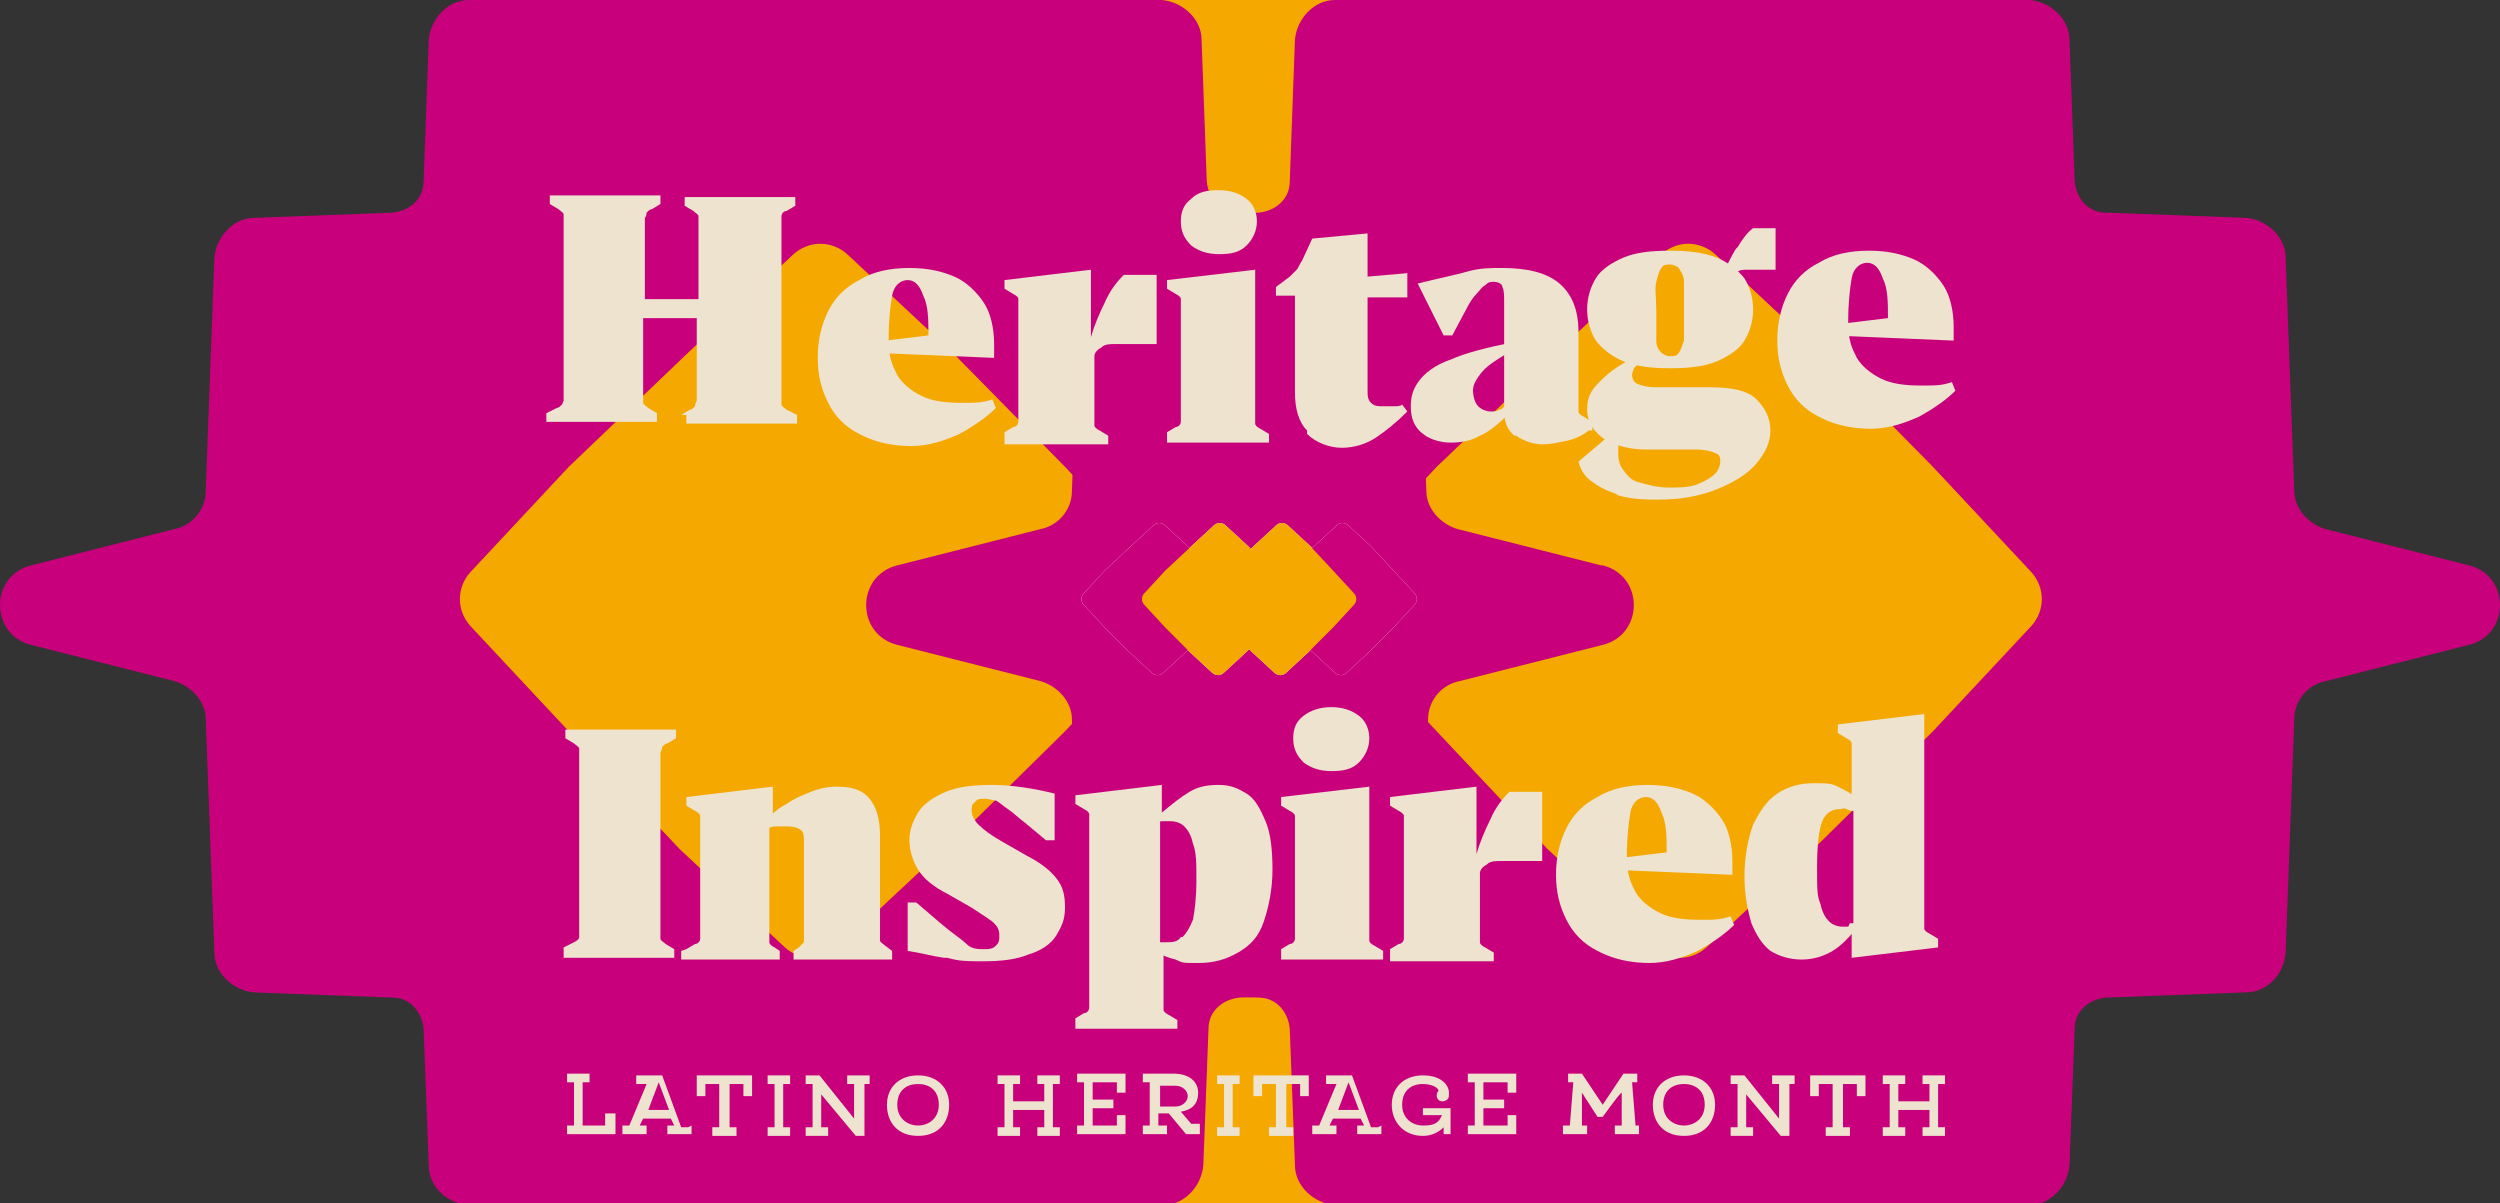
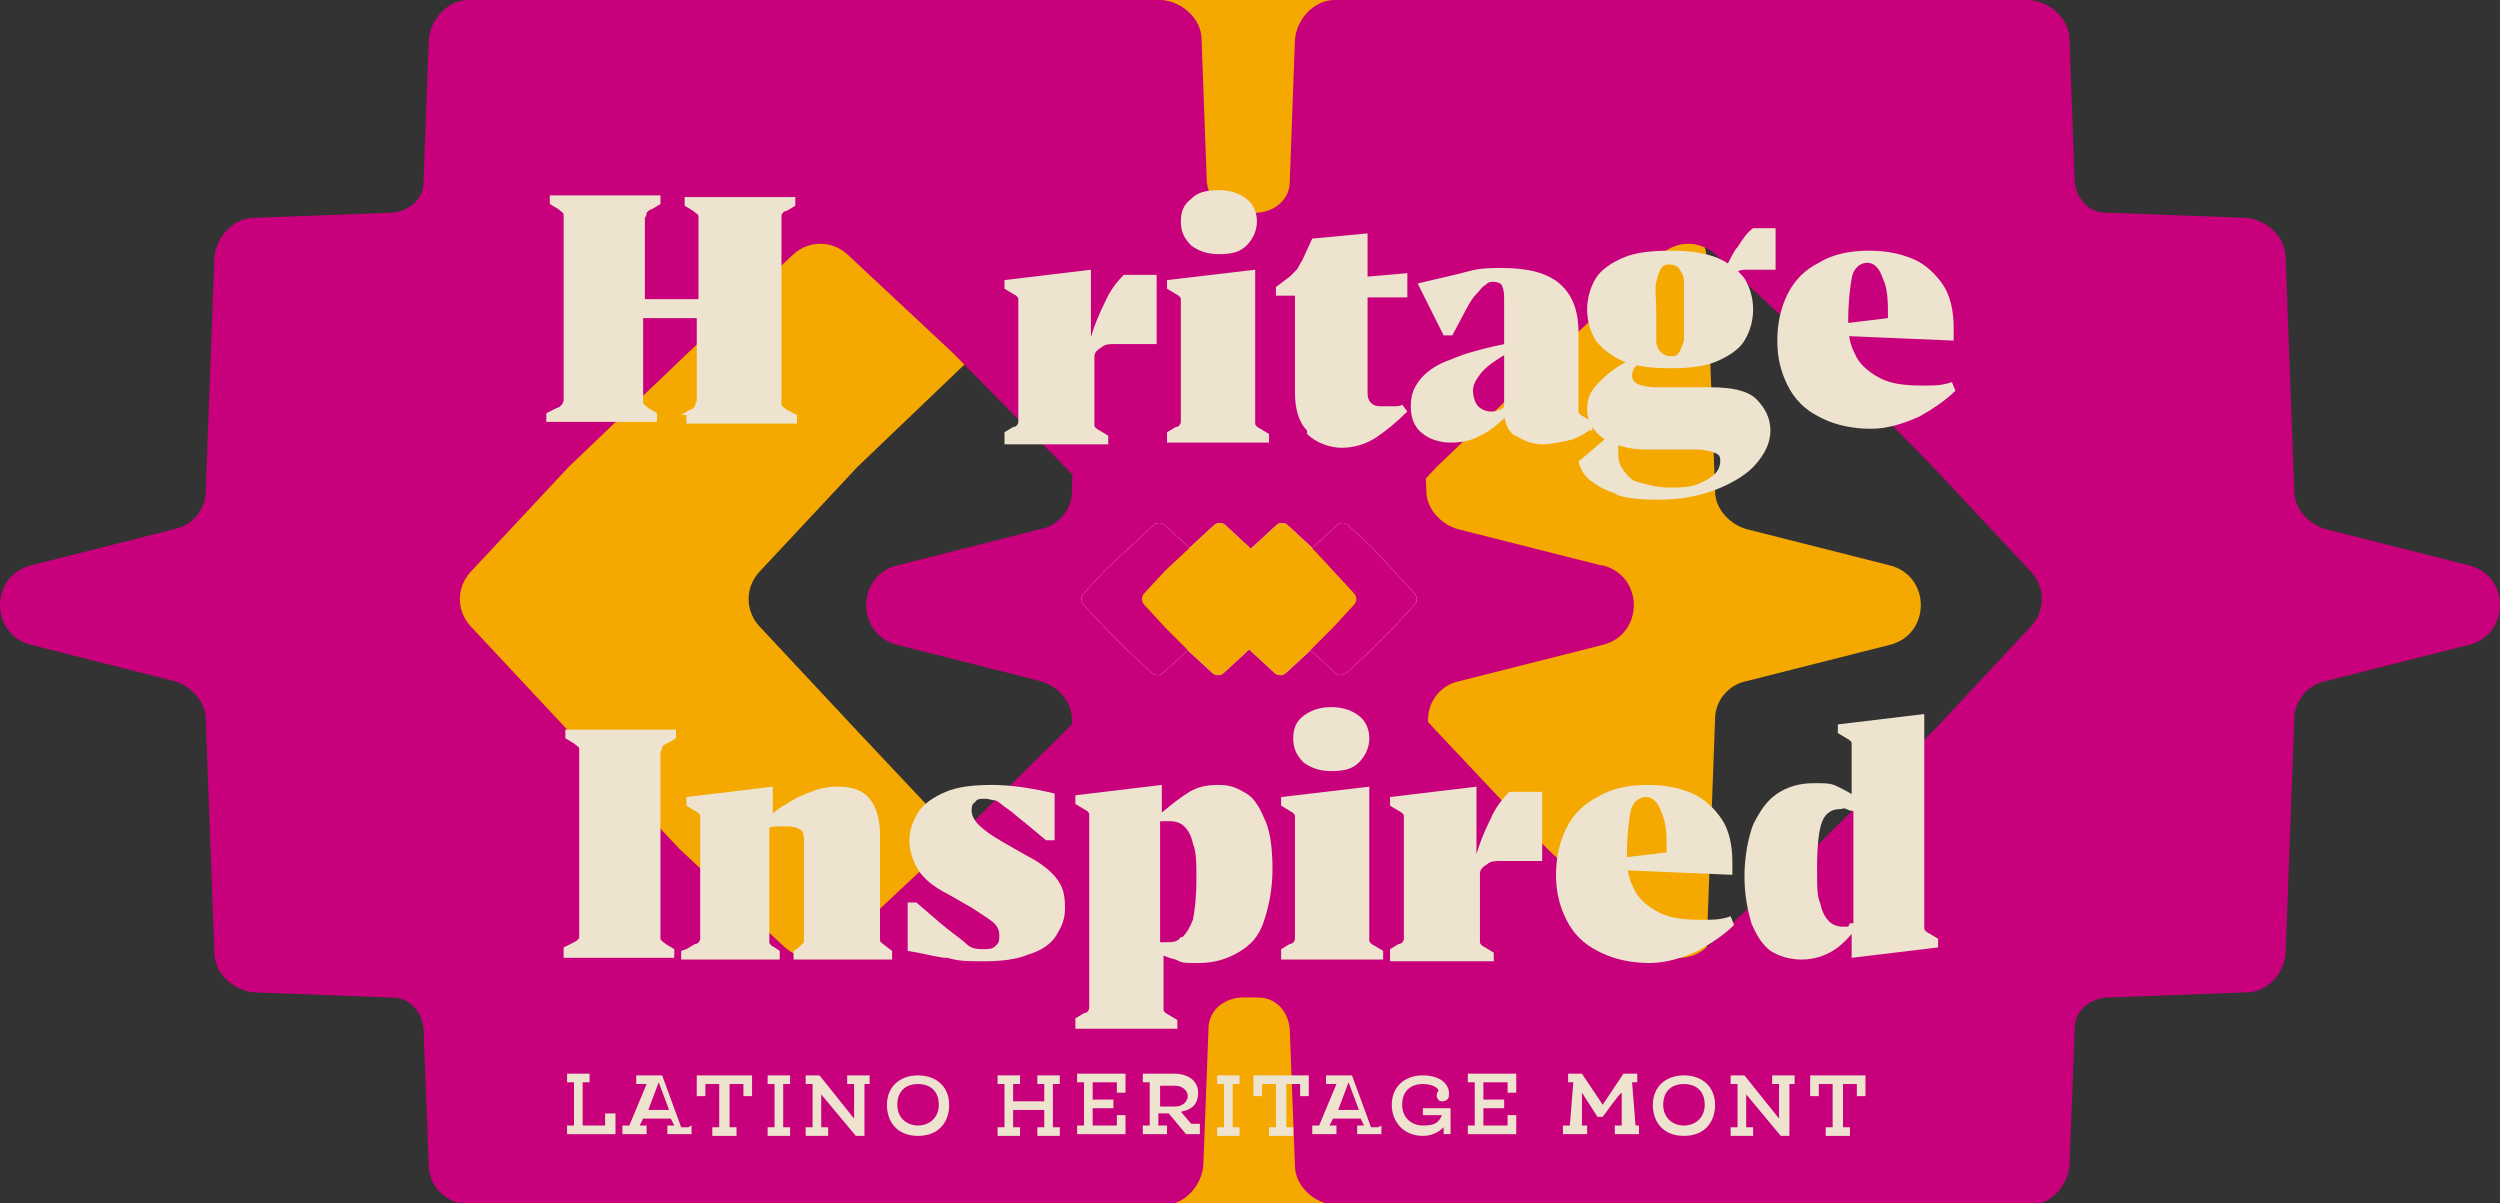
<svg xmlns="http://www.w3.org/2000/svg" xmlns:xlink="http://www.w3.org/1999/xlink" viewBox="0 0 144.6 69.6" version="1.1" id="Layer_1">
  <rect x="0" y="0" width="144.6" height="69.6" fill="#333333" stroke="none" />
  <defs>
    <style>
      .st0 {
        fill: none;
      }

      .st1 {
        isolation: isolate;
      }

      .st2 {
        mix-blend-mode: multiply;
      }

      .st3 {
        clip-path: url(#clippath-1);
      }

      .st4 {
        clip-path: url(#clippath-3);
      }

      .st5 {
        clip-path: url(#clippath-2);
      }

      .st6 {
        fill: #cb007b;
      }

      .st7 {
        fill: #fff;
      }

      .st8 {
        fill: #f5a800;
      }

      .st9 {
        fill: #c9007b;
      }

      .st10 {
        fill: #ede3cf;
      }

      .st11 {
        clip-path: url(#clippath);
      }
    </style>
    <symbol viewBox="0 0 961.4 708.9" id="Diamond_4_FLAT_TOP">
      <path d="M943.1,376.3l-84.7,21.4c-10.5,2.6-17.9,11.9-18.3,22.6l-5.1,137.1c-.5,12.7-10.7,22.9-23.4,23.4l-82.1,3c-9.8.4-17.7,8.2-18.1,18.1l-3.1,83.6c-.5,12.7-10.7,22.9-23.4,23.4h-409.5c-12.7-.6-22.9-10.8-23.4-23.5l-3.1-83.5c-.4-9.8-8.2-17.7-18.1-18.1l-81.3-3c-12.7-.5-22.9-10.7-23.4-23.4l-5.1-137.1c-.4-10.8-7.8-20-18.3-22.6l-84.7-21.4c-24.4-6.2-24.4-40.9,0-47.1l84.7-21.4c10.5-2.7,18-11.9,18.3-22.7l5.1-137.2c.5-12.7,10.7-22.9,23.4-23.4l81.3-3c9.8-.4,17.7-8.2,18.1-18.1l2.9-80.2c.5-12.7,10.7-22.9,23.4-23.4h409.5c12.7.6,22.9,10.8,23.4,23.5l2.9,80c.4,9.8,8.2,17.7,18.1,18.1l82,3c12.7.5,22.9,10.7,23.4,23.4l5.1,137.2c.4,10.8,7.9,20,18.3,22.7l84.7,21.4c24.4,6.2,24.4,40.9,0,47.1h0ZM555.8,208.6l-62.1-57.6c-8.8-8.2-22.5-8.2-31.2,0l-62.1,57.6-65.3,68.7-57.6,62.1c-8.2,8.8-8.2,22.5,0,31.2l57.6,62.1,69.8,67.5,62.1,57.6c8.8,8.2,22.5,8.2,31.2,0l62.1-57.6,66.1-67.5,57.6-62.1c8.2-8.8,8.2-22.4,0-31.2l-57.6-62.1-70.6-68.7h0Z" class="st0" />
    </symbol>
    <clipPath id="clippath">
      <rect height="70.9" width="96.1" x="33.5" class="st0" />
    </clipPath>
    <clipPath id="clippath-1">
      <rect height="70.9" width="96.1" x="16.7" class="st0" />
    </clipPath>
    <clipPath id="clippath-2">
      <rect height="70.9" width="96.1" x="50.2" class="st0" />
    </clipPath>
    <clipPath id="clippath-3">
      <rect height="70.9" width="96.1" class="st0" />
    </clipPath>
  </defs>
  <g class="st1">
    <g id="Layer_2">
      <g id="Presentation">
        <g>
          <g class="st2">
            <g class="st2">
              <g class="st11">
                <use xlink:href="#Diamond_4_FLAT_TOP" transform="translate(32.8 70.9) scale(.1 -.1)" height="708.9" width="961.4" />
              </g>
-               <path d="M126.1,32.7l-8.3-2.1c-1-.3-1.8-1.2-1.8-2.2l-.5-13.5c0-1.2-1.1-2.2-2.3-2.3l-8.1-.3c-1,0-1.7-.8-1.8-1.8l-.3-8.2c0-1.2-1.1-2.2-2.3-2.3h-40.2c-1.2,0-2.2,1.1-2.3,2.3l-.3,8.2c0,1-.8,1.7-1.8,1.8l-8,.3c-1.2,0-2.2,1.1-2.3,2.3l-.5,13.5c0,1.1-.8,2-1.8,2.2l-8.3,2.1c-2.4.6-2.4,4,0,4.6l8.3,2.1c1,.3,1.8,1.2,1.8,2.2l.5,13.5c0,1.2,1,2.2,2.3,2.3l8,.3c1,0,1.7.8,1.8,1.8l.3,7.9c0,1.2,1,2.2,2.3,2.3h40.2c1.2,0,2.2-1.1,2.3-2.3l.3-7.9c0-1,.8-1.7,1.8-1.8l8.1-.3c1.2,0,2.2-1,2.3-2.3l.5-13.5c0-1.1.8-2,1.8-2.2l8.3-2.1c2.4-.6,2.4-4,0-4.6h0ZM88,49.1l-6.1,5.7c-.9.8-2.2.8-3.1,0l-6.1-5.7-6.4-6.8-5.7-6.1c-.8-.9-.8-2.2,0-3.1l5.7-6.1,6.9-6.6,6.1-5.7c.9-.8,2.2-.8,3.1,0l6.1,5.7,6.5,6.6,5.7,6.1c.8.9.8,2.2,0,3.1l-5.7,6.1-6.9,6.8Z" class="st8" />
            </g>
          </g>
          <g class="st2">
            <g class="st2">
              <g class="st3">
                <use xlink:href="#Diamond_4_FLAT_TOP" transform="translate(16.1 70.9) scale(.1 -.1)" height="708.9" width="961.4" />
              </g>
              <path d="M109.3,32.7l-8.3-2.1c-1-.3-1.8-1.2-1.8-2.2l-.5-13.5c0-1.2-1.1-2.2-2.3-2.3l-8.1-.3c-1,0-1.7-.8-1.8-1.8l-.3-8.2c0-1.2-1.1-2.2-2.3-2.3h-40.2c-1.2,0-2.2,1.1-2.3,2.3l-.3,8.2c0,1-.8,1.7-1.8,1.8l-8,.3c-1.2,0-2.2,1.1-2.3,2.3l-.5,13.5c0,1.1-.8,2-1.8,2.2l-8.3,2.1c-2.4.6-2.4,4,0,4.6l8.3,2.1c1,.3,1.8,1.2,1.8,2.2l.5,13.5c0,1.2,1,2.2,2.3,2.3l8,.3c1,0,1.7.8,1.8,1.8l.3,7.9c0,1.2,1,2.2,2.3,2.3h40.2c1.2,0,2.2-1.1,2.3-2.3l.3-7.9c0-1,.8-1.7,1.8-1.8l8.1-.3c1.2,0,2.2-1,2.3-2.3l.5-13.5c0-1.1.8-2,1.8-2.2l8.3-2.1c2.4-.6,2.4-4,0-4.6h0ZM71.3,49.1l-6.1,5.7c-.9.8-2.2.8-3.1,0l-6.1-5.7-6.4-6.8-5.7-6.1c-.8-.9-.8-2.2,0-3.1l5.7-6.1,6.9-6.6,6.1-5.7c.9-.8,2.2-.8,3.1,0l6.1,5.7,6.5,6.6,5.7,6.1c.8.9.8,2.2,0,3.1l-5.7,6.1-6.9,6.8Z" class="st8" />
            </g>
          </g>
          <g class="st2">
            <g class="st2">
              <g class="st5">
                <use xlink:href="#Diamond_4_FLAT_TOP" transform="translate(49.6 70.9) scale(.1 -.1)" height="708.9" width="961.4" />
              </g>
              <path d="M142.8,32.7l-8.3-2.1c-1-.3-1.8-1.2-1.8-2.2l-.5-13.5c0-1.2-1.1-2.2-2.3-2.3l-8.1-.3c-1,0-1.7-.8-1.8-1.8l-.3-8.2c0-1.2-1.1-2.2-2.3-2.3h-40.2c-1.2,0-2.2,1.1-2.3,2.3l-.3,8.2c0,1-.8,1.7-1.8,1.8l-8,.3c-1.2,0-2.2,1.1-2.3,2.3l-.5,13.5c0,1.1-.8,2-1.8,2.2l-8.3,2.1c-2.4.6-2.4,4,0,4.6l8.3,2.1c1,.3,1.8,1.2,1.8,2.2l.5,13.5c0,1.2,1,2.2,2.3,2.3l8,.3c1,0,1.7.8,1.8,1.8l.3,7.9c0,1.2,1.1,2.2,2.3,2.3h40.2c1.2,0,2.2-1.1,2.3-2.3l.3-7.9c0-1,.8-1.7,1.8-1.8l8.1-.3c1.2,0,2.2-1,2.3-2.3l.5-13.5c0-1.1.8-2,1.8-2.2l8.3-2.1c2.4-.6,2.4-4,0-4.6h0ZM104.8,49.1l-6.1,5.7c-.9.8-2.2.8-3.1,0l-6.1-5.7-6.4-6.8-5.7-6.1c-.8-.9-.8-2.2,0-3.1l5.7-6.1,6.9-6.6,6.1-5.7c.9-.8,2.2-.8,3.1,0l6.1,5.7,6.5,6.6,5.7,6.1c.8.9.8,2.2,0,3.1l-5.7,6.1s-6.9,6.8-6.9,6.8Z" class="st9" />
            </g>
          </g>
          <g class="st2">
            <g class="st2">
              <g class="st4">
                <use xlink:href="#Diamond_4_FLAT_TOP" transform="translate(-.6 70.9) scale(.1 -.1)" height="708.9" width="961.4" />
              </g>
              <path d="M92.6,32.7l-8.3-2.1c-1-.3-1.8-1.2-1.8-2.2l-.5-13.5c0-1.2-1.1-2.2-2.3-2.3l-8.1-.3c-1,0-1.7-.8-1.8-1.8l-.3-8.2c0-1.2-1.1-2.2-2.3-2.3H27.1c-1.2,0-2.2,1.1-2.3,2.3l-.3,8.2c0,1-.8,1.7-1.8,1.8l-8,.3c-1.2,0-2.2,1.1-2.3,2.3l-.5,13.5c0,1.1-.8,2-1.8,2.2l-8.3,2.1c-2.4.6-2.4,4,0,4.6l8.3,2.1c1,.3,1.8,1.2,1.8,2.2l.5,13.5c0,1.2,1.1,2.2,2.3,2.3l8,.3c1,0,1.7.8,1.8,1.8l.3,7.9c0,1.2,1,2.2,2.3,2.3h40.2c1.2,0,2.2-1.1,2.3-2.3l.3-7.9c0-1,.8-1.7,1.8-1.8l8.1-.3c1.2,0,2.2-1,2.3-2.3l.5-13.5c0-1.1.8-2,1.8-2.2l8.3-2.1c2.4-.6,2.4-4,0-4.6h0ZM54.6,49.1l-6.1,5.7c-.9.8-2.2.8-3.1,0l-6.1-5.7-6.4-6.8-5.7-6.1c-.8-.9-.8-2.2,0-3.1l5.7-6.1,6.9-6.6,6.1-5.7c.9-.8,2.2-.8,3.1,0l6.1,5.7,6.5,6.6,5.7,6.1c.8.9.8,2.2,0,3.1l-5.7,6.1s-6.9,6.8-6.9,6.8Z" class="st9" />
            </g>
          </g>
        </g>
        <g class="st1">
          <g class="st1">
            <path d="M35.6,64.4v1.2h-2.8v-.5h.4v-2.5h-.4v-.5h1.3v.5h-.4v2.5h1.3v-.7h.5Z" class="st10" />
            <path d="M40,65.1v.5h-1.4v-.5h.4l-.2-.4h-1.6l-.2.4h.4v.5h-1.4v-.5h.4l1-2.4h-.6v-.5h1.5l1.1,3h.4ZM38.7,64.2l-.6-1.6-.6,1.6h1.2Z" class="st10" />
            <path d="M43.5,63.4h-.5v-.7h-.8v2.5h.4v.5h-1.4v-.5h.4v-2.5h-.8v.7h-.5v-1.2h3.2v1.2Z" class="st10" />
            <path d="M45.3,62.7v2.5h.4v.5h-1.3v-.5h.4v-2.5h-.4v-.5h1.3v.5h-.4Z" class="st10" />
            <path d="M50.4,62.7h-.4v3h-.5l-2-2.4v1.9h.4v.5h-1.3v-.5h.4v-2.5h-.4v-.5h.8l2,2.5v-2h-.4v-.5h1.3v.5Z" class="st10" />
            <path d="M54.9,63.9c0,1-.6,1.8-1.8,1.8s-1.8-.8-1.8-1.8.7-1.7,1.8-1.7,1.8.7,1.8,1.7ZM54.3,63.9c0-.8-.5-1.2-1.2-1.2s-1.2.4-1.2,1.2.6,1.2,1.2,1.2,1.2-.4,1.2-1.2Z" class="st10" />
            <path d="M60.9,62.7v2.5h.4v.5h-1.3v-.5h.4v-1h-1.8v1h.4v.5h-1.3v-.5h.4v-2.5h-.4v-.5h1.3v.5h-.4v1h1.8v-1h-.4v-.5h1.3v.5h-.4Z" class="st10" />
            <path d="M65.1,64.5v1.1h-2.8v-.5h.4v-2.5h-.4v-.5h2.8v1.1h-.5v-.6h-1.4v1h1.2v.5h-1.2v1h1.4v-.6h.5Z" class="st10" />
            <path d="M69.4,65.1v.5h-.8l-1-1.2h-.6v.7h.5v.5h-1.4v-.5h.4v-2.5h-.4v-.5h1.8c.8,0,1.4.4,1.4,1.1s-.4,1-1,1.1l.6.7h.5ZM67.1,64h.9c.4,0,.7-.3.7-.6s-.3-.6-.7-.6h-.9v1.3Z" class="st10" />
            <path d="M71.3,62.7v2.5h.4v.5h-1.3v-.5h.4v-2.5h-.4v-.5h1.3v.5h-.4Z" class="st10" />
            <path d="M75.7,63.4h-.5v-.7h-.8v2.5h.4v.5h-1.4v-.5h.4v-2.5h-.8v.7h-.5v-1.2h3.2v1.2Z" class="st10" />
            <path d="M79.9,65.1v.5h-1.4v-.5h.4l-.2-.4h-1.6l-.2.4h.4v.5h-1.4v-.5h.4l1-2.4h-.6v-.5h1.5l1.1,3h.4ZM78.6,64.2l-.6-1.6-.6,1.6h1.2Z" class="st10" />
            <path d="M83.9,65.6h-.4v-.4c-.3.3-.7.5-1.2.5-1.1,0-1.8-.8-1.8-1.8s.7-1.7,1.8-1.7,1.6.6,1.5,1.2c0,.2-.2.3-.4.3s-.3-.2-.3-.3,0-.2.1-.3c0-.2-.4-.4-.9-.4-.7,0-1.2.4-1.2,1.2s.6,1.2,1.2,1.2.9-.1,1.1-.6h0c0,0-1.1,0-1.1,0v-.4h1.6v1.6Z" class="st10" />
            <path d="M87.7,64.5v1.1h-2.8v-.5h.4v-2.5h-.4v-.5h2.8v1.1h-.5v-.6h-1.4v1h1.2v.5h-1.2v1h1.4v-.6h.5Z" class="st10" />
            <path d="M94.8,65.1v.5h-1.4v-.5h.4v-1.9c-.1,0-1.1,1.4-1.1,1.4h-.3l-.9-1.4v1.9c-.1,0,.3,0,.3,0v.5h-1.4v-.5h.4l.2-2.5h-.3v-.5h.8l1.2,1.8,1.2-1.8h.8v.5h-.3l.2,2.5h.4Z" class="st10" />
            <path d="M99.2,63.9c0,1-.6,1.8-1.8,1.8s-1.8-.8-1.8-1.8.7-1.7,1.8-1.7,1.8.7,1.8,1.7ZM98.6,63.9c0-.8-.5-1.2-1.2-1.2s-1.2.4-1.2,1.2.6,1.2,1.2,1.2,1.2-.4,1.2-1.2Z" class="st10" />
            <path d="M103.9,62.7h-.4v3h-.5l-2-2.4v1.9h.4v.5h-1.3v-.5h.4v-2.5h-.4v-.5h.8l2,2.5v-2h-.4v-.5h1.3v.5Z" class="st10" />
            <path d="M107.9,63.4h-.5v-.7h-.8v2.5h.4v.5h-1.4v-.5h.4v-2.5h-.8v.7h-.5v-1.2h3.2v1.2Z" class="st10" />
-             <path d="M112.1,62.7v2.5h.4v.5h-1.3v-.5h.4v-1h-1.8v1h.4v.5h-1.3v-.5h.4v-2.5h-.4v-.5h1.3v.5h-.4v1h1.8v-1h-.4v-.5h1.3v.5h-.4Z" class="st10" />
          </g>
        </g>
        <g id="Heritage_tagline">
          <g class="st1" id="text">
            <g class="st1">
              <path d="M39.4,24l.5-.3c.1,0,.2-.1.3-.2,0,0,0-.2.1-.3,0-.1,0-.3,0-.5v-4.3h-3.1v4.3c0,.3,0,.5,0,.6,0,.1.2.2.3.3l.5.3v.5h-6.4v-.5l.6-.3c.1,0,.2-.1.3-.2s0-.1.1-.2c0-.1,0-.3,0-.5v-9.7c0-.3,0-.5,0-.6,0-.1-.2-.2-.3-.3l-.5-.3v-.5h6.4v.5l-.5.3c-.1,0-.2.1-.3.2,0,0,0,.2-.1.3,0,.1,0,.3,0,.5v4.2h3.1v-4.2c0-.3,0-.5,0-.6s-.2-.2-.3-.3l-.5-.3v-.5h6.4v.5l-.5.3c-.2,0-.3.2-.3.3s0,.3,0,.6v9.7c0,.3,0,.5,0,.6,0,.1.2.2.3.3l.6.3v.5h-6.4v-.5Z" class="st10" />
            </g>
            <g class="st1">
-               <path d="M49.7,25.1c-.8-.4-1.4-1-1.8-1.8-.4-.8-.6-1.6-.6-2.6s.2-1.9.6-2.7c.4-.8,1-1.4,1.8-1.8.8-.5,1.8-.7,2.9-.7s1.9.2,2.6.5c.7.3,1.3.9,1.7,1.5s.6,1.5.6,2.4,0,.5,0,.8l-7.1-.3v-.6l3.3-.4c0-.9,0-1.7-.3-2.3-.2-.6-.5-.9-.9-.9s-.8.3-.9.9c-.1.6-.2,1.4-.2,2.5s.2,1.5.5,2.1c.3.5.8.9,1.4,1.2.6.3,1.4.4,2.3.4s1.2,0,1.8-.2l.2.5c-.5.5-1.2,1-2.1,1.5-.9.4-1.8.7-2.8.7s-2-.2-2.8-.6Z" class="st10" />
              <path d="M58.1,25l.5-.3c.2,0,.3-.2.3-.3,0-.1,0-.3,0-.6v-5.8c0-.4,0-.6,0-.7,0-.1-.1-.2-.3-.3l-.5-.3v-.5l5-.6v3.9c-.1,0,0,0,0,0,.2-.7.5-1.4.8-2,.3-.7.7-1.2,1.1-1.6h1.9v4h-2.4c-.3,0-.6,0-.8.2-.2.1-.4.3-.4.5v3.4c0,.3,0,.5,0,.6,0,.1.1.2.3.3l.5.3v.5h-6v-.5Z" class="st10" />
              <path d="M67.5,25l.5-.3c.2,0,.3-.2.3-.3,0-.1,0-.3,0-.6v-5.8c0-.4,0-.6,0-.7,0-.1-.1-.2-.3-.3l-.5-.3v-.5l5.1-.6v8.3c0,.3,0,.5,0,.6,0,.1.1.2.3.3l.5.3v.5h-5.9v-.5ZM68.9,14.2c-.4-.4-.6-.8-.6-1.4s.2-1,.6-1.3c.4-.4.9-.5,1.6-.5s1.2.2,1.6.5.6.8.6,1.3-.2,1-.6,1.4-.9.5-1.6.5-1.2-.2-1.6-.5Z" class="st10" />
              <path d="M75.6,24.9c-.5-.5-.7-1.3-.7-2.2v-5.6h-1.1v-.5l.8-.6c.1-.1.3-.3.4-.4s.2-.4.3-.5l.6-1.3,3.2-.3v2.5l2.3-.2v1.4h-2.3v5.3c0,.4,0,.6.2.8s.4.2.7.2.4,0,.6,0c.2,0,.4,0,.5-.1l.3.4c-.6.6-1.2,1.1-1.8,1.5s-1.3.6-2,.6-1.5-.3-2-.8Z" class="st10" />
              <path d="M82.3,25.1c-.5-.4-.7-.9-.7-1.6s.2-1.1.5-1.5c.3-.4.9-.9,1.8-1.2.9-.4,2.1-.7,3.6-1v.5c-.5.2-.9.5-1.2.7-.3.2-.6.5-.8.8-.2.3-.3.5-.3.8s.1.7.3.9c.2.2.5.3.7.3s.4,0,.5-.1c.2,0,.3-.2.5-.4l.3.4-.2.2c-.6.6-1.2,1.1-1.7,1.3-.5.3-1.1.4-1.7.4s-1.3-.2-1.7-.6ZM87.6,25.2c-.4-.3-.6-.8-.6-1.4v-6.3c0-.4,0-.7-.1-.9,0-.2-.3-.3-.5-.3s-.3,0-.5.2c-.2.1-.3.3-.5.5-.2.2-.4.5-.6.9l-.8,1.5h-.5l-1.5-3c1.2-.3,2.2-.5,2.9-.7s1.3-.2,2-.2c1.5,0,2.6.3,3.3.9.7.6,1.1,1.5,1.1,2.8v3.9c0,.4,0,.6,0,.7s.1.2.3.3l.5.3v.5h-.2c-.4.3-.8.5-1.3.6s-.9.2-1.4.2-1.1-.2-1.5-.5Z" class="st10" />
            </g>
            <g class="st1">
              <path d="M93.6,28.6c-.7-.2-1.2-.5-1.6-.8-.4-.3-.6-.7-.7-1.1l2-1.7.3.3c0,0,0,.2,0,.3s0,.2,0,.4c0,.5,0,.8.3,1.2s.5.6.9.7,1,.3,1.7.3,1.2,0,1.7-.2.8-.4,1-.6c.2-.2.3-.5.3-.7s0-.4-.3-.5c-.2-.1-.6-.2-1.1-.2h-2.9c-.9,0-1.7-.2-2.4-.6-.6-.4-1-1-1-1.7s.2-1.1.7-1.6,1-.9,1.8-1.3l.6.2c-.1,0-.3.2-.4.3,0,.1-.1.2-.1.4,0,.2.1.4.3.5.2.1.6.2,1.1.2h3.1c1.3,0,2.2.2,2.7.7.5.5.8,1.1.8,1.8s-.3,1.3-.8,1.9-1.3,1.1-2.3,1.5c-1,.4-2.1.6-3.4.6s-1.8-.1-2.5-.3ZM93.9,20.9c-.7-.3-1.2-.7-1.6-1.2-.3-.5-.5-1.1-.5-1.8s.2-1.3.5-1.8c.3-.5.9-.9,1.6-1.2.7-.3,1.6-.4,2.7-.4s1.9.1,2.7.4c.7.3,1.2.7,1.6,1.2.3.5.5,1.1.5,1.8s-.2,1.3-.5,1.8c-.3.5-.9.9-1.6,1.2-.7.3-1.6.4-2.7.4s-1.9-.1-2.7-.4ZM97.1,20.4c.1-.1.2-.4.3-.7,0-.4,0-.9,0-1.7s0-1.3,0-1.7-.2-.6-.3-.8c-.1-.1-.3-.2-.5-.2s-.4,0-.5.2c-.1.1-.2.4-.3.8s0,.9,0,1.7,0,1.3,0,1.7c0,.4.2.6.3.7.1.1.3.2.5.2s.4,0,.5-.2ZM100.5,14.3c.3-.5.6-.9.9-1.1h1.3v2.4h-1.6c-.3,0-.5,0-.7.2-.2.1-.3.2-.3.4h-.4v-.4c.2-.5.4-.9.7-1.4Z" class="st10" />
            </g>
            <g class="st1">
              <path d="M105.2,24.1c-.8-.4-1.4-1-1.8-1.8-.4-.8-.6-1.6-.6-2.6s.2-1.9.6-2.7c.4-.8,1-1.4,1.8-1.8.8-.5,1.8-.7,2.9-.7s1.9.2,2.6.5c.7.3,1.3.9,1.7,1.5s.6,1.5.6,2.4,0,.5,0,.8l-7.1-.3v-.6l3.3-.4c0-.9,0-1.7-.3-2.3-.2-.6-.5-.9-.9-.9s-.8.3-.9.9c-.1.6-.2,1.4-.2,2.5s.2,1.5.5,2.1c.3.5.8.9,1.4,1.2.6.3,1.4.4,2.3.4s1.2,0,1.8-.2l.2.5c-.5.5-1.2,1-2.1,1.5-.9.4-1.8.7-2.8.7s-2-.2-2.8-.6Z" class="st10" />
            </g>
            <g class="st1">
              <path d="M32.6,54.8l.6-.3c.2-.1.3-.2.3-.3,0-.1,0-.3,0-.6v-9.7c0-.3,0-.5,0-.6,0-.1-.2-.2-.3-.3l-.5-.3v-.5h6.4v.5l-.5.3c-.1,0-.2.1-.3.2,0,0,0,.2-.1.3,0,.1,0,.3,0,.5v9.7c0,.3,0,.5,0,.6,0,.1.2.2.3.3l.5.3v.5h-6.4v-.5Z" class="st10" />
              <path d="M39.7,54.9l.5-.3c.2,0,.3-.2.3-.3,0-.1,0-.3,0-.6v-5.8c0-.4,0-.6,0-.7,0-.1-.1-.2-.3-.3l-.5-.3v-.5l5-.6v2.2l-.5-.3h.2c.3-.4.7-.7,1.1-.9.4-.3.9-.5,1.4-.7s1-.3,1.5-.3c.9,0,1.5.2,1.9.7.4.5.6,1.2.6,2.1v5.5c0,.3,0,.4,0,.6,0,.1.2.2.3.3l.4.3v.5h-5.7v-.5l.3-.2c.1-.1.2-.2.3-.3,0-.1,0-.3,0-.6v-5.2c0-.3,0-.6-.2-.7-.1-.1-.4-.2-.7-.2s-.4,0-.6,0c-.2,0-.4,0-.5.1v6c0,.3,0,.5,0,.6,0,.1.1.2.3.3l.3.2v.5h-5.7v-.5Z" class="st10" />
              <path d="M54.6,55.4c-.7-.1-1.4-.3-2.1-.4v-2.8h.5l1.4,1.2c.7.6,1.2.9,1.5,1.2s.7.3,1,.3.5,0,.7-.2.2-.3.2-.6-.1-.5-.3-.7-.7-.5-1.3-.9l-1.4-.8c-.8-.4-1.4-.9-1.7-1.4-.3-.5-.5-1.1-.5-1.7s.2-1.1.5-1.6c.3-.5.9-.9,1.6-1.2.7-.3,1.6-.4,2.7-.4s2.4.2,3.6.5v2.7h-.5l-1.2-1c-.4-.3-.7-.6-1-.8s-.5-.4-.7-.5c-.2,0-.4-.1-.6-.1-.3,0-.5,0-.6.2-.2.1-.2.3-.2.5s.1.5.4.8.7.6,1.4,1l1.4.8c.8.4,1.4.9,1.7,1.3.4.5.5,1,.5,1.7s-.2,1.1-.5,1.6c-.3.5-.9.9-1.6,1.1-.7.3-1.6.4-2.6.4s-1.4,0-2.1-.2Z" class="st10" />
            </g>
            <g class="st1">
              <path d="M62.2,58.9l.5-.3c.2,0,.3-.2.3-.3,0-.1,0-.3,0-.6v-9.9c0-.4,0-.6,0-.7,0-.1-.1-.2-.3-.3l-.5-.3v-.5l5-.6v1.9h-.3c0-.1.3-.3.3-.3.6-.5,1.1-.9,1.6-1.2.5-.3,1-.4,1.7-.4s1.1.2,1.6.5c.5.3.8.9,1.1,1.6.3.7.4,1.7.4,2.8s-.2,2.1-.5,3-.8,1.4-1.5,1.8-1.4.6-2.3.6-.9,0-1.3-.2c-.4-.1-.7-.2-1-.4l.3-.2v2.9c0,.3,0,.5,0,.6,0,.1.1.2.3.3l.5.3v.5h-5.9v-.5ZM68.4,54.2c.2-.2.4-.5.6-1,.1-.5.2-1.3.2-2.3s0-1.6-.2-2.1c-.1-.5-.3-.8-.5-1-.2-.2-.5-.3-.8-.3s-.3,0-.4,0c-.1,0-.3,0-.4.1l.2-.2v7.1h-.4c.1-.1.2-.1.4,0,.1,0,.2,0,.3,0,.4,0,.7,0,.9-.3Z" class="st10" />
            </g>
            <g class="st1">
              <path d="M74.1,54.9l.5-.3c.2,0,.3-.2.3-.3,0-.1,0-.3,0-.6v-5.8c0-.4,0-.6,0-.7,0-.1-.1-.2-.3-.3l-.5-.3v-.5l5.1-.6v8.3c0,.3,0,.5,0,.6s.1.2.3.3l.5.3v.5h-5.9v-.5ZM75.4,44.1c-.4-.4-.6-.8-.6-1.4s.2-1,.6-1.3.9-.5,1.6-.5,1.2.2,1.6.5.6.8.6,1.3-.2,1-.6,1.4c-.4.4-.9.5-1.6.5s-1.2-.2-1.6-.5Z" class="st10" />
            </g>
            <g class="st1">
              <path d="M80.4,54.9l.5-.3c.2,0,.3-.2.3-.3,0-.1,0-.3,0-.6v-5.8c0-.4,0-.6,0-.7,0-.1-.1-.2-.3-.3l-.5-.3v-.5l5-.6v3.9c-.1,0,0,0,0,0,.2-.7.5-1.4.8-2,.3-.7.7-1.2,1.1-1.6h1.9v4h-2.4c-.3,0-.6,0-.8.2-.2.1-.4.3-.4.5v3.4c0,.3,0,.5,0,.6,0,.1.1.2.3.3l.5.3v.5h-6v-.5Z" class="st10" />
            </g>
            <g class="st1">
              <path d="M92.4,55c-.8-.4-1.4-1-1.8-1.8-.4-.8-.6-1.6-.6-2.6s.2-1.9.6-2.7,1-1.4,1.8-1.8c.8-.5,1.8-.7,2.9-.7s1.9.2,2.6.5c.7.3,1.3.9,1.7,1.5s.6,1.5.6,2.4,0,.5,0,.8l-7.1-.3v-.6l3.3-.4c0-.9,0-1.7-.3-2.3-.2-.6-.5-.9-.9-.9s-.8.3-.9.9c-.1.6-.2,1.4-.2,2.5s.2,1.5.5,2.1c.3.5.8.9,1.4,1.2.6.3,1.4.4,2.3.4s1.2,0,1.8-.2l.2.5c-.5.5-1.2,1-2.1,1.5-.9.4-1.8.7-2.8.7s-2-.2-2.8-.6Z" class="st10" />
              <path d="M107.2,53.5h.3c-.5.7-1,1.2-1.5,1.5-.5.3-1.1.5-1.8.5s-1.3-.2-1.8-.5c-.5-.4-.8-.9-1.1-1.6-.2-.7-.4-1.6-.4-2.7s.2-2.2.5-3c.4-.8.8-1.4,1.4-1.8.6-.4,1.3-.6,2.1-.6s1,0,1.4.2c.4.2.8.4,1.2.7l-.4.2v-2.7c0-.4,0-.6,0-.7,0-.1-.1-.2-.3-.3l-.5-.3v-.5l5-.6v11.7c0,.4,0,.6,0,.7,0,.1.1.2.3.3l.5.3v.5l-5,.6v-2ZM107,53.4c0,0,.2,0,.2,0v-6.5c-.1,0-.2,0-.4-.1s-.2,0-.4,0c-.4,0-.8.2-1,.7s-.3,1.4-.3,2.7,0,1.6.2,2.1c.1.5.3.8.5,1,.2.2.5.3.8.3s.2,0,.3,0Z" class="st10" />
            </g>
          </g>
          <g id="hyphen">
            <g>
              <path d="M65.4,31.6l1.3-1.2c.2-.2.5-.2.7,0l1.3,1.2,1.3,1.4,1.2,1.3c.2.2.2.5,0,.7l-1.2,1.3-1.4,1.4-1.3,1.2c-.2.2-.5.2-.7,0l-1.3-1.2-1.4-1.4-1.2-1.3c-.2-.2-.2-.5,0-.7l1.2-1.3,1.5-1.4h0Z" class="st7" />
              <path d="M76,31.6l1.3-1.2c.2-.2.5-.2.7,0l1.3,1.2,1.3,1.4,1.2,1.3c.2.2.2.5,0,.7l-1.2,1.3-1.4,1.4-1.3,1.2c-.2.2-.5.2-.7,0l-1.3-1.2-1.4-1.4-1.2-1.3c-.2-.2-.2-.5,0-.7l1.2-1.3,1.5-1.4h0Z" class="st7" />
              <path d="M68.9,31.6l1.3-1.2c.2-.2.5-.2.7,0l1.3,1.2,1.3,1.4,1.2,1.3c.2.2.2.5,0,.7l-1.2,1.3-1.4,1.4-1.3,1.2c-.2.2-.5.2-.7,0l-1.3-1.2-1.4-1.4-1.2-1.3c-.2-.2-.2-.5,0-.7l1.2-1.3,1.5-1.4h0Z" class="st7" />
              <path d="M72.5,31.6l1.3-1.2c.2-.2.5-.2.7,0l1.3,1.2,1.3,1.4,1.2,1.3c.2.2.2.5,0,.7l-1.2,1.3-1.4,1.4-1.3,1.2c-.2.2-.5.2-.7,0l-1.3-1.2-1.4-1.4-1.2-1.3c-.2-.2-.2-.5,0-.7l1.2-1.3,1.5-1.4h0Z" class="st7" />
            </g>
            <g>
              <g class="st2">
                <g class="st2">
                  <path d="M65.4,31.6l1.3-1.2c.2-.2.5-.2.7,0l1.3,1.2,1.3,1.4,1.2,1.3c.2.2.2.5,0,.7l-1.2,1.3-1.4,1.4-1.3,1.2c-.2.2-.5.2-.7,0l-1.3-1.2-1.4-1.4-1.2-1.3c-.2-.2-.2-.5,0-.7l1.2-1.3,1.5-1.4h0Z" class="st9" />
                </g>
              </g>
              <g class="st2">
                <g class="st2">
                  <path d="M76,31.6l1.3-1.2c.2-.2.5-.2.7,0l1.3,1.2,1.3,1.4,1.2,1.3c.2.2.2.5,0,.7l-1.2,1.3-1.4,1.4-1.3,1.2c-.2.2-.5.2-.7,0l-1.3-1.2-1.4-1.4-1.2-1.3c-.2-.2-.2-.5,0-.7l1.2-1.3,1.5-1.4h0Z" class="st6" />
                </g>
              </g>
              <g class="st2">
                <g class="st2">
                  <path d="M68.9,31.6l1.3-1.2c.2-.2.5-.2.7,0l1.3,1.2,1.3,1.4,1.2,1.3c.2.2.2.5,0,.7l-1.2,1.3-1.4,1.4-1.3,1.2c-.2.2-.5.2-.7,0l-1.3-1.2-1.4-1.4-1.2-1.3c-.2-.2-.2-.5,0-.7l1.2-1.3,1.5-1.4h0Z" class="st8" />
                </g>
              </g>
              <g class="st2">
                <g class="st2">
                  <path d="M72.5,31.6l1.3-1.2c.2-.2.5-.2.7,0l1.3,1.2,1.3,1.4,1.2,1.3c.2.2.2.5,0,.7l-1.2,1.3-1.4,1.4-1.3,1.2c-.2.2-.5.2-.7,0l-1.3-1.2-1.4-1.4-1.2-1.3c-.2-.2-.2-.5,0-.7l1.2-1.3,1.5-1.4h0Z" class="st8" />
                </g>
              </g>
            </g>
          </g>
        </g>
      </g>
    </g>
  </g>
</svg>